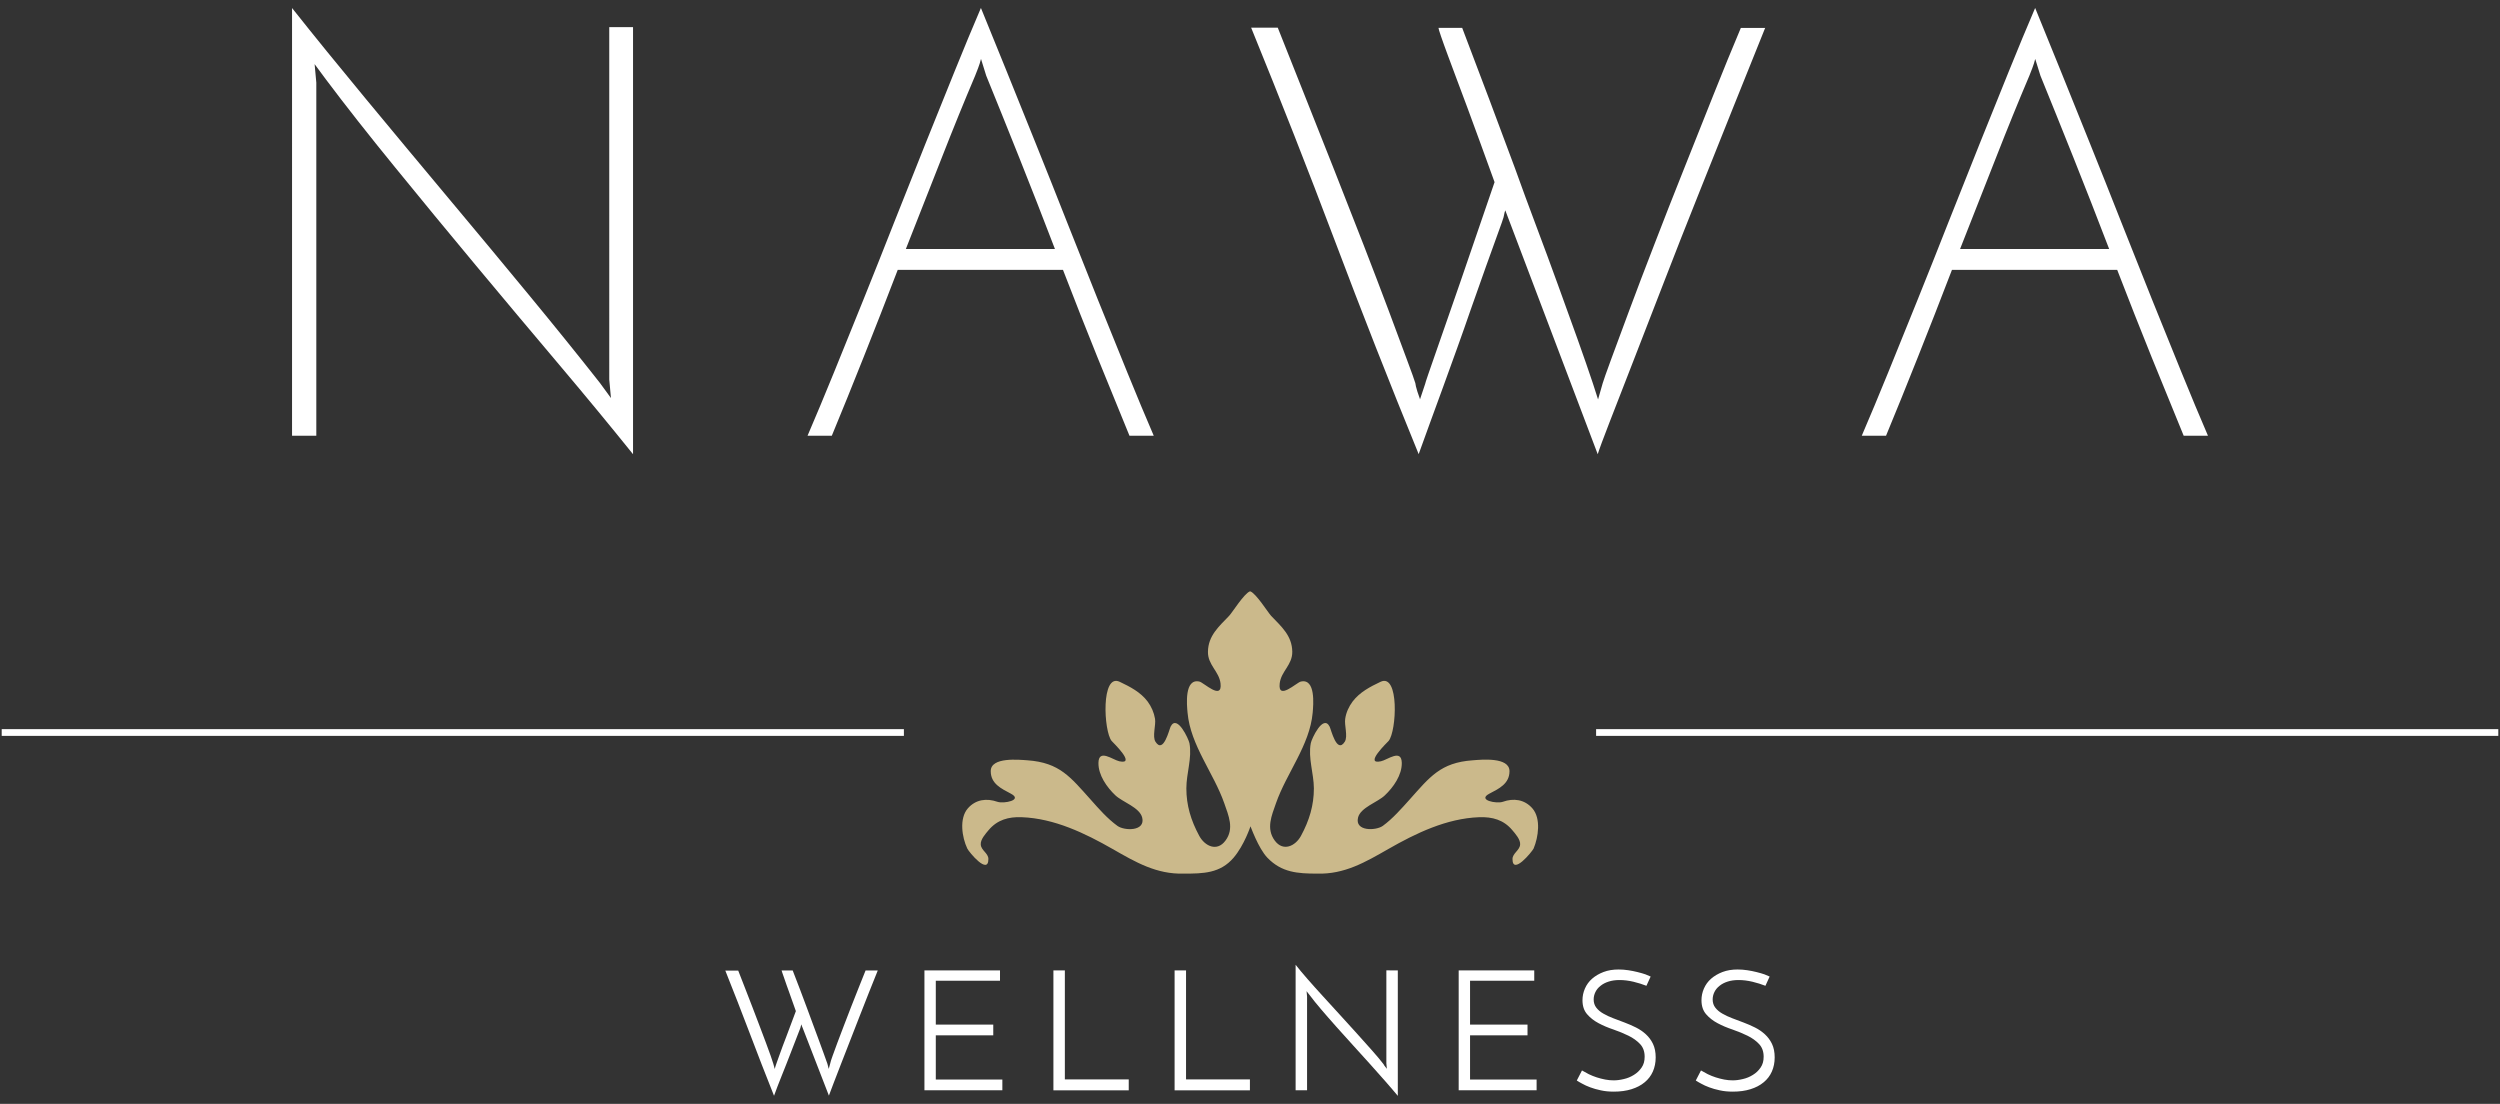
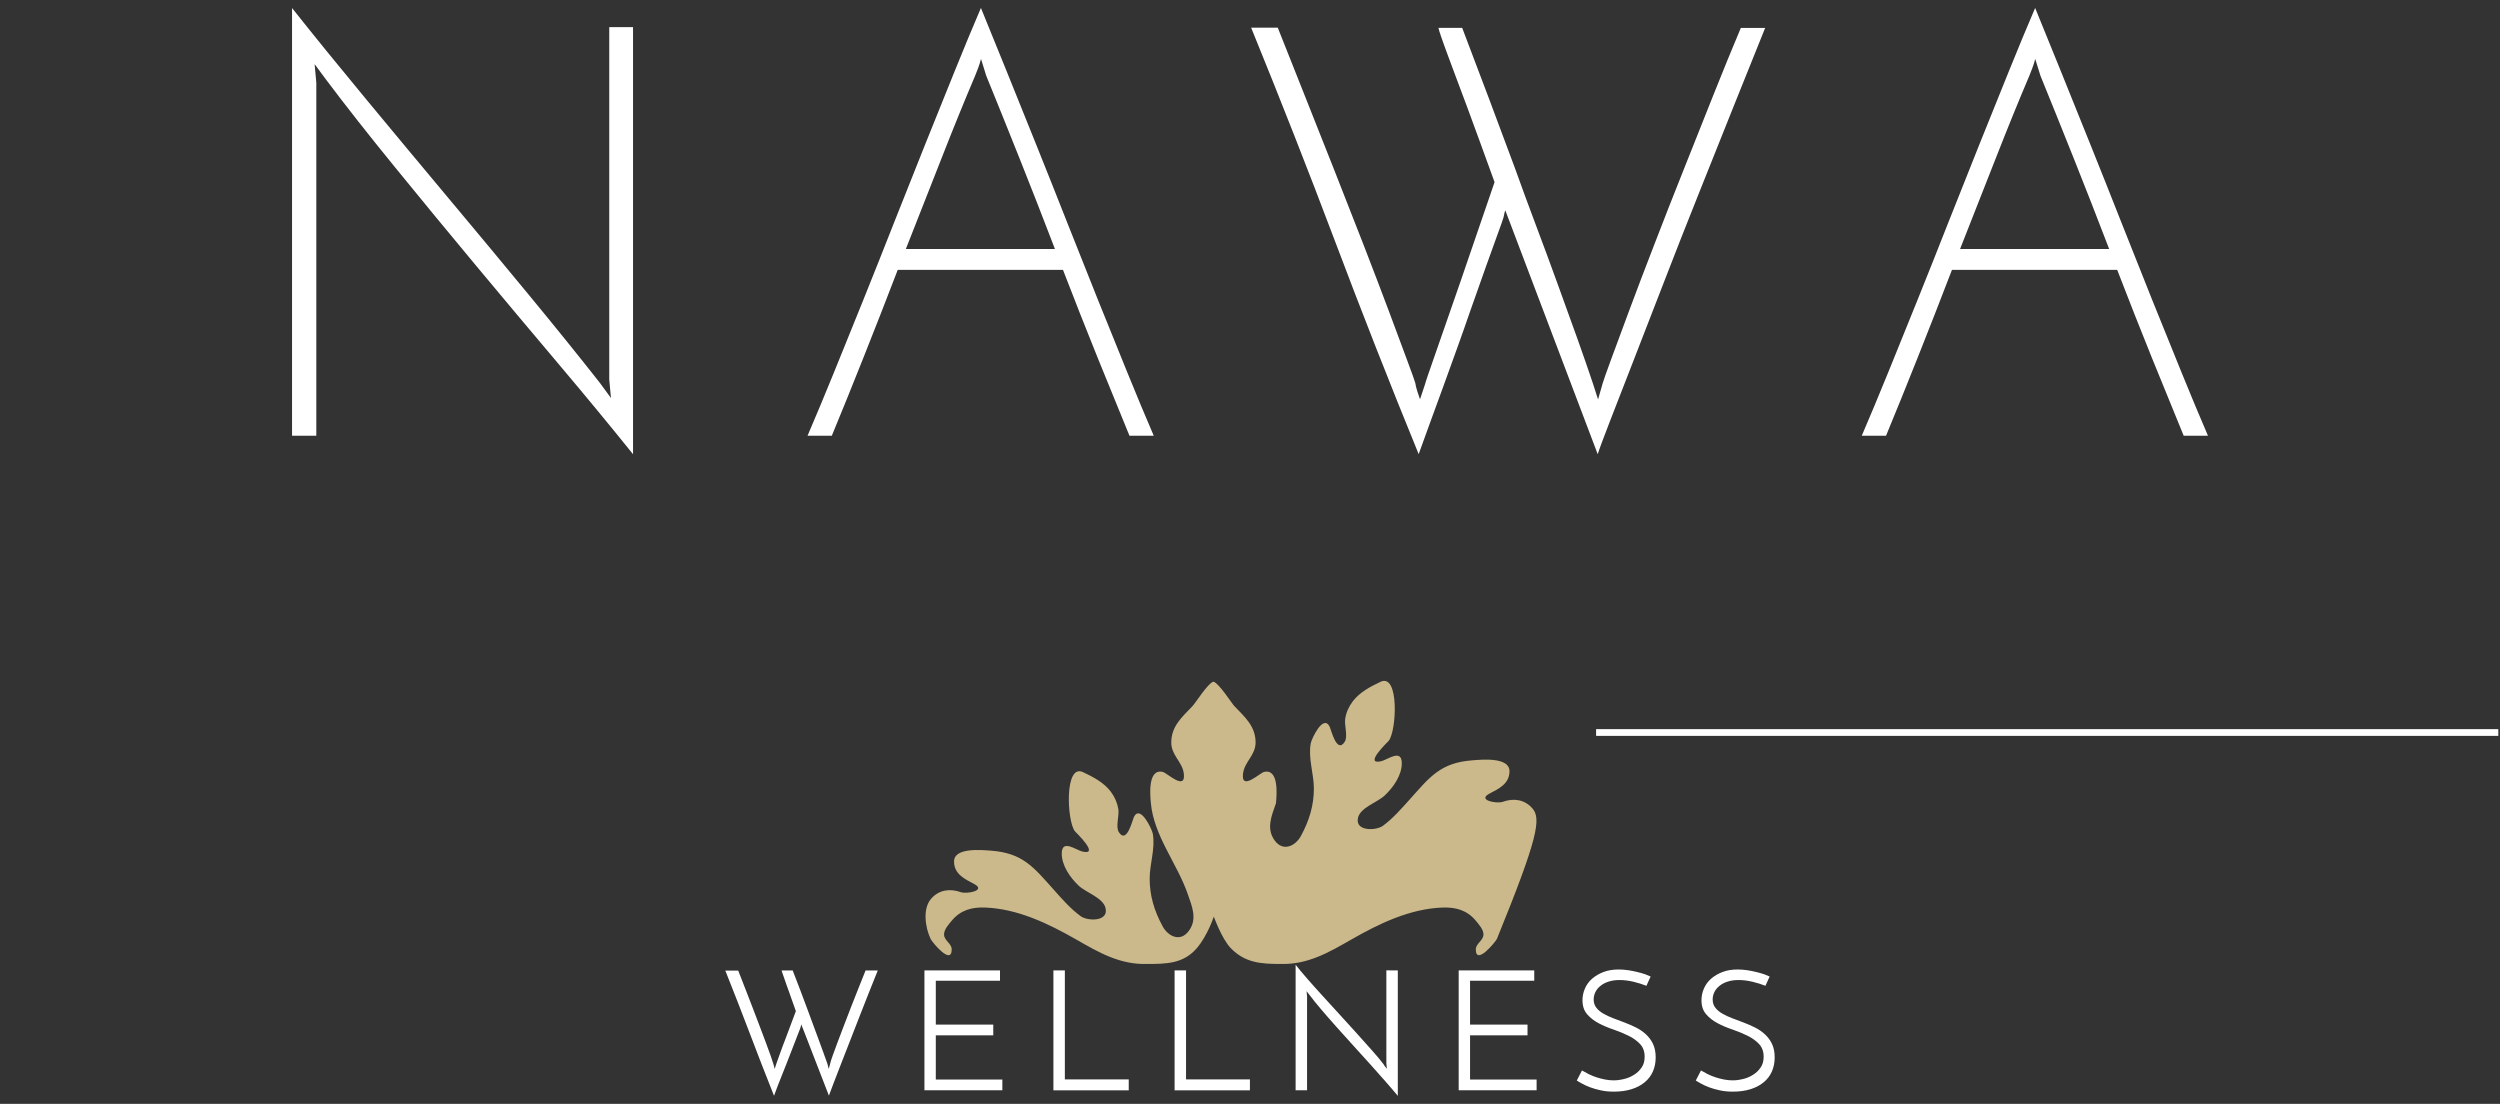
<svg xmlns="http://www.w3.org/2000/svg" version="1.1" id="Layer_1" x="0px" y="0px" viewBox="0 0 308 136" style="enable-background:new 0 0 308 136;" xml:space="preserve">
  <rect x="0" y="0" width="308" height="136" fill="#333333" stroke="none" />
  <style type="text/css">
	.st0{fill:#CBB98B;}
	.st1{enable-background:new    ;}
	.st2{fill:#FFFFFF;}
</style>
  <g>
-     <path class="st0" d="M188.79,99.59c-0.97-1.11-2.32-1.28-3.64-0.81c-0.77,0.27-3.19-0.2-1.66-1c1.17-0.61,2.48-1.22,2.48-2.77   c0-1.78-3.5-1.42-4.54-1.34c-3.97,0.28-5.29,2.07-7.77,4.84c-1,1.11-2.09,2.36-3.3,3.24c-0.86,0.61-3.47,0.69-3.05-1.02   c0.3-1.25,2.43-1.9,3.3-2.74c1.05-0.99,2.12-2.5,2.09-4.01c-0.04-1.77-1.76-0.36-2.57-0.19c-2.15,0.47,0.8-2.34,0.95-2.51   c0.99-1.19,1.33-8.39-1-7.28c-1.27,0.6-2.57,1.28-3.44,2.43c-0.46,0.62-0.8,1.35-0.91,2.12c-0.13,0.77,0.36,2.19-0.06,2.84   c-0.98,1.53-1.67-1.5-1.86-1.87c-0.8-1.58-2.23,1.53-2.32,2.04c-0.35,1.83,0.37,3.71,0.38,5.57c0,2.07-0.55,3.93-1.59,5.85   c-0.68,1.25-2.19,1.99-3.23,0.58c-1.09-1.48-0.38-3.08,0.15-4.6c1.3-3.72,4.16-7.15,4.52-11.13c0.09-1,0.39-4.28-1.46-3.86   c-0.53,0.12-2.85,2.38-2.6,0.23c0.17-1.5,1.57-2.27,1.55-3.91c-0.03-1.98-1.35-3.1-2.61-4.42c-0.38-0.41-1.83-2.73-2.55-3.01h-0.07   c-0.72,0.28-2.16,2.6-2.55,3.01c-1.26,1.32-2.58,2.44-2.61,4.42c-0.03,1.64,1.38,2.42,1.55,3.91c0.24,2.15-2.07-0.11-2.6-0.23   c-1.86-0.42-1.56,2.85-1.46,3.86c0.36,3.99,3.22,7.41,4.52,11.13c0.53,1.53,1.25,3.13,0.15,4.6c-1.04,1.42-2.55,0.68-3.23-0.58   c-1.04-1.92-1.59-3.78-1.59-5.85c0-1.87,0.72-3.74,0.38-5.57c-0.1-0.51-1.53-3.62-2.32-2.04c-0.18,0.37-0.88,3.4-1.86,1.87   c-0.42-0.65,0.07-2.07-0.06-2.84c-0.13-0.77-0.45-1.5-0.91-2.12c-0.86-1.15-2.17-1.83-3.44-2.43c-2.32-1.11-1.98,6.08-1,7.28   c0.14,0.17,3.1,2.98,0.95,2.51c-0.81-0.18-2.54-1.58-2.57,0.19c-0.03,1.51,1.04,3.02,2.09,4.01c0.88,0.83,2.99,1.48,3.3,2.74   c0.42,1.71-2.19,1.64-3.05,1.02c-1.22-0.88-2.31-2.12-3.3-3.24c-2.49-2.77-3.81-4.55-7.77-4.84c-1.05-0.07-4.55-0.44-4.54,1.34   c0,1.55,1.31,2.15,2.48,2.77c1.53,0.8-0.89,1.27-1.66,1c-1.32-0.46-2.67-0.3-3.64,0.81c-1.09,1.25-0.72,3.58-0.07,4.95   c0.19,0.41,2.6,3.34,2.6,1.29c0-0.71-0.89-1.06-0.94-1.77c-0.06-0.63,0.6-1.35,0.96-1.78c1.07-1.28,2.47-1.67,4.1-1.6   c4,0.15,7.78,1.97,11.19,3.92c2.83,1.62,5.41,3.13,8.76,3.03c2.4,0,4.49-0.03,6.14-1.96c1.32-1.55,2.08-3.87,2.08-3.87   c0.01-0.01,0.96,2.7,2.08,3.87c1.76,1.83,3.74,1.96,6.14,1.96c3.35,0.1,5.93-1.41,8.76-3.03c3.41-1.95,7.18-3.77,11.19-3.92   c1.63-0.06,3.02,0.32,4.09,1.6c0.37,0.44,1.02,1.16,0.96,1.78c-0.06,0.71-0.94,1.07-0.94,1.77c0,2.05,2.4-0.89,2.6-1.29   C189.52,103.16,189.88,100.84,188.79,99.59z" />
+     <path class="st0" d="M188.79,99.59c-0.97-1.11-2.32-1.28-3.64-0.81c-0.77,0.27-3.19-0.2-1.66-1c1.17-0.61,2.48-1.22,2.48-2.77   c0-1.78-3.5-1.42-4.54-1.34c-3.97,0.28-5.29,2.07-7.77,4.84c-1,1.11-2.09,2.36-3.3,3.24c-0.86,0.61-3.47,0.69-3.05-1.02   c0.3-1.25,2.43-1.9,3.3-2.74c1.05-0.99,2.12-2.5,2.09-4.01c-0.04-1.77-1.76-0.36-2.57-0.19c-2.15,0.47,0.8-2.34,0.95-2.51   c0.99-1.19,1.33-8.39-1-7.28c-1.27,0.6-2.57,1.28-3.44,2.43c-0.46,0.62-0.8,1.35-0.91,2.12c-0.13,0.77,0.36,2.19-0.06,2.84   c-0.98,1.53-1.67-1.5-1.86-1.87c-0.8-1.58-2.23,1.53-2.32,2.04c-0.35,1.83,0.37,3.71,0.38,5.57c0,2.07-0.55,3.93-1.59,5.85   c-0.68,1.25-2.19,1.99-3.23,0.58c-1.09-1.48-0.38-3.08,0.15-4.6c0.09-1,0.39-4.28-1.46-3.86   c-0.53,0.12-2.85,2.38-2.6,0.23c0.17-1.5,1.57-2.27,1.55-3.91c-0.03-1.98-1.35-3.1-2.61-4.42c-0.38-0.41-1.83-2.73-2.55-3.01h-0.07   c-0.72,0.28-2.16,2.6-2.55,3.01c-1.26,1.32-2.58,2.44-2.61,4.42c-0.03,1.64,1.38,2.42,1.55,3.91c0.24,2.15-2.07-0.11-2.6-0.23   c-1.86-0.42-1.56,2.85-1.46,3.86c0.36,3.99,3.22,7.41,4.52,11.13c0.53,1.53,1.25,3.13,0.15,4.6c-1.04,1.42-2.55,0.68-3.23-0.58   c-1.04-1.92-1.59-3.78-1.59-5.85c0-1.87,0.72-3.74,0.38-5.57c-0.1-0.51-1.53-3.62-2.32-2.04c-0.18,0.37-0.88,3.4-1.86,1.87   c-0.42-0.65,0.07-2.07-0.06-2.84c-0.13-0.77-0.45-1.5-0.91-2.12c-0.86-1.15-2.17-1.83-3.44-2.43c-2.32-1.11-1.98,6.08-1,7.28   c0.14,0.17,3.1,2.98,0.95,2.51c-0.81-0.18-2.54-1.58-2.57,0.19c-0.03,1.51,1.04,3.02,2.09,4.01c0.88,0.83,2.99,1.48,3.3,2.74   c0.42,1.71-2.19,1.64-3.05,1.02c-1.22-0.88-2.31-2.12-3.3-3.24c-2.49-2.77-3.81-4.55-7.77-4.84c-1.05-0.07-4.55-0.44-4.54,1.34   c0,1.55,1.31,2.15,2.48,2.77c1.53,0.8-0.89,1.27-1.66,1c-1.32-0.46-2.67-0.3-3.64,0.81c-1.09,1.25-0.72,3.58-0.07,4.95   c0.19,0.41,2.6,3.34,2.6,1.29c0-0.71-0.89-1.06-0.94-1.77c-0.06-0.63,0.6-1.35,0.96-1.78c1.07-1.28,2.47-1.67,4.1-1.6   c4,0.15,7.78,1.97,11.19,3.92c2.83,1.62,5.41,3.13,8.76,3.03c2.4,0,4.49-0.03,6.14-1.96c1.32-1.55,2.08-3.87,2.08-3.87   c0.01-0.01,0.96,2.7,2.08,3.87c1.76,1.83,3.74,1.96,6.14,1.96c3.35,0.1,5.93-1.41,8.76-3.03c3.41-1.95,7.18-3.77,11.19-3.92   c1.63-0.06,3.02,0.32,4.09,1.6c0.37,0.44,1.02,1.16,0.96,1.78c-0.06,0.71-0.94,1.07-0.94,1.77c0,2.05,2.4-0.89,2.6-1.29   C189.52,103.16,189.88,100.84,188.79,99.59z" />
    <g class="st1">
      <path class="st2" d="M77.99,3.34v52.62c-2.71-3.37-5.74-7.05-9.11-11.04c-3.37-3.99-6.78-8.05-10.22-12.18    c-3.44-4.13-6.78-8.18-10-12.14c-3.23-3.96-6.08-7.58-8.54-10.86L38.76,7.9l0.21,2.28v43.5h-2.99V0.99    c2.75,3.47,5.78,7.19,9.08,11.18c3.3,3.99,6.66,8.02,10.07,12.1c3.42,4.08,6.75,8.09,10,12.03c3.25,3.94,6.18,7.57,8.79,10.89    l1.35,1.85l-0.21-2.28V3.34H77.99z" />
      <path class="st2" d="M139.15,53.68c-1.23-2.99-2.55-6.22-3.95-9.68c-1.4-3.46-2.81-7.05-4.24-10.75H110.6    c-1.42,3.7-2.82,7.29-4.2,10.75c-1.38,3.47-2.68,6.69-3.92,9.68h-2.99c1-2.33,2.08-4.91,3.24-7.76c1.16-2.85,2.37-5.84,3.63-8.97    c1.26-3.13,2.53-6.32,3.81-9.58c1.28-3.25,2.55-6.44,3.81-9.58c1.26-3.13,2.47-6.13,3.63-9.01c1.16-2.87,2.24-5.47,3.24-7.8    c0.95,2.33,2,4.93,3.17,7.8c1.16,2.87,2.37,5.87,3.63,9.01c1.26,3.13,2.53,6.33,3.81,9.58c1.28,3.25,2.55,6.44,3.81,9.58    c1.26,3.13,2.47,6.12,3.63,8.97c1.16,2.85,2.24,5.44,3.24,7.76H139.15z M120.14,9.32c-1.33,3.13-2.71,6.52-4.13,10.15    c-1.42,3.63-2.9,7.37-4.41,11.21h18.37c-1.47-3.84-2.93-7.58-4.38-11.21c-1.45-3.63-2.81-7.01-4.09-10.15l-0.64-2.06    c-0.1,0.38-0.21,0.76-0.36,1.14C120.36,8.78,120.24,9.09,120.14,9.32z" />
      <path class="st2" d="M217.48,3.41c-1.19,2.94-2.49,6.19-3.92,9.75c-1.42,3.56-2.87,7.18-4.34,10.86c-1.47,3.68-2.9,7.3-4.27,10.86    c-1.38,3.56-2.63,6.8-3.77,9.72c-1.14,2.92-2.1,5.39-2.88,7.41c-0.78,2.02-1.27,3.33-1.46,3.95l-10.82-28.55l-0.57-1.5    c-0.05,0.1-0.12,0.38-0.21,0.85c-0.05,0.19-0.12,0.4-0.21,0.64c-1.33,3.66-2.61,7.24-3.84,10.75c-0.52,1.52-1.07,3.07-1.64,4.66    c-0.57,1.59-1.14,3.17-1.71,4.73s-1.12,3.06-1.64,4.49c-0.52,1.42-1,2.73-1.42,3.92c-3.61-8.83-7.05-17.59-10.32-26.27    c-3.28-8.69-6.72-17.44-10.32-26.27h3.28c1,2.52,2.1,5.29,3.31,8.33c1.21,3.04,2.43,6.12,3.67,9.26c1.23,3.13,2.43,6.19,3.6,9.19    c1.16,2.99,2.19,5.7,3.1,8.12c0.9,2.42,1.65,4.43,2.24,6.02c0.59,1.59,0.94,2.55,1.03,2.88c0,0.05,0.02,0.18,0.07,0.39    c0.05,0.21,0.11,0.43,0.18,0.64c0.07,0.21,0.14,0.42,0.21,0.61c0.07,0.19,0.11,0.31,0.11,0.36l0.64-1.92    c0-0.05,0.13-0.45,0.39-1.21c0.26-0.76,0.59-1.72,1-2.88c0.4-1.16,0.87-2.49,1.39-3.99c0.52-1.5,1.04-3,1.57-4.52    c1.23-3.61,2.63-7.69,4.2-12.25c-1.24-3.42-2.35-6.48-3.35-9.18c-0.43-1.14-0.85-2.28-1.28-3.42c-0.43-1.14-0.81-2.16-1.14-3.06    c-0.33-0.9-0.61-1.66-0.82-2.28c-0.21-0.62-0.32-0.97-0.32-1.07h2.92c2.28,5.98,4.44,11.72,6.48,17.23    c0.85,2.37,1.74,4.79,2.67,7.26c0.93,2.47,1.82,4.88,2.67,7.23c0.85,2.35,1.65,4.56,2.39,6.62c0.74,2.06,1.36,3.88,1.89,5.45    l0.64,1.99l0.57-1.99c0.09-0.33,0.44-1.3,1.03-2.92c0.59-1.61,1.34-3.63,2.24-6.05c0.9-2.42,1.93-5.14,3.1-8.15    c1.16-3.01,2.36-6.08,3.6-9.18c1.23-3.11,2.46-6.18,3.67-9.22c1.21-3.04,2.34-5.79,3.38-8.26H217.48z" />
      <path class="st2" d="M269.03,53.68c-1.23-2.99-2.55-6.22-3.95-9.68c-1.4-3.46-2.81-7.05-4.24-10.75h-20.36    c-1.42,3.7-2.82,7.29-4.2,10.75c-1.38,3.47-2.68,6.69-3.92,9.68h-2.99c1-2.33,2.08-4.91,3.24-7.76c1.16-2.85,2.37-5.84,3.63-8.97    c1.26-3.13,2.53-6.32,3.81-9.58c1.28-3.25,2.55-6.44,3.81-9.58c1.26-3.13,2.47-6.13,3.63-9.01c1.16-2.87,2.24-5.47,3.24-7.8    c0.95,2.33,2,4.93,3.17,7.8c1.16,2.87,2.37,5.87,3.63,9.01c1.26,3.13,2.53,6.33,3.81,9.58c1.28,3.25,2.55,6.44,3.81,9.58    c1.26,3.13,2.47,6.12,3.63,8.97c1.16,2.85,2.24,5.44,3.24,7.76H269.03z M250.02,9.32c-1.33,3.13-2.71,6.52-4.13,10.15    c-1.42,3.63-2.9,7.37-4.41,11.21h18.37c-1.47-3.84-2.93-7.58-4.38-11.21c-1.45-3.63-2.81-7.01-4.09-10.15l-0.64-2.06    c-0.1,0.38-0.21,0.76-0.36,1.14C250.23,8.78,250.11,9.09,250.02,9.32z" />
    </g>
    <g class="st1">
      <path class="st2" d="M108.13,119.59c-0.35,0.86-0.71,1.78-1.11,2.77c-0.39,0.99-0.79,2-1.19,3.03c-0.4,1.03-0.79,2.04-1.18,3.03    c-0.39,0.99-0.75,1.92-1.08,2.77c-0.33,0.86-0.62,1.61-0.88,2.28c-0.26,0.66-0.44,1.17-0.57,1.51l-3.23-8.34    c-0.03-0.05-0.06-0.12-0.09-0.21c-0.03-0.08-0.06-0.16-0.07-0.23c-0.01,0.03-0.03,0.07-0.04,0.12c-0.01,0.06-0.03,0.1-0.04,0.14    c-0.01,0.06-0.03,0.11-0.04,0.17c-0.41,1.08-0.82,2.12-1.22,3.15c-0.17,0.44-0.34,0.89-0.53,1.36c-0.19,0.46-0.37,0.92-0.55,1.38    c-0.18,0.46-0.35,0.9-0.52,1.32c-0.17,0.43-0.31,0.81-0.43,1.16c-1.03-2.59-2.04-5.17-3-7.72c-0.97-2.55-1.97-5.12-3-7.7h1.59    c0.26,0.68,0.54,1.4,0.85,2.18c0.3,0.78,0.61,1.56,0.91,2.35c0.3,0.79,0.6,1.56,0.88,2.31c0.28,0.75,0.54,1.44,0.78,2.07    c0.23,0.63,0.43,1.17,0.59,1.62c0.16,0.46,0.27,0.78,0.32,0.97l0.17,0.62c0-0.04,0.03-0.14,0.08-0.3c0.05-0.16,0.09-0.26,0.1-0.3    c0.01-0.04,0.06-0.17,0.13-0.37c0.08-0.21,0.17-0.47,0.28-0.78c0.11-0.31,0.24-0.66,0.38-1.05c0.14-0.39,0.29-0.78,0.45-1.18    c0.36-0.94,0.75-1.99,1.18-3.15c-0.3-0.86-0.58-1.64-0.83-2.34c-0.11-0.3-0.22-0.6-0.32-0.89c-0.1-0.29-0.2-0.56-0.28-0.81    c-0.08-0.25-0.16-0.46-0.22-0.63c-0.06-0.17-0.1-0.29-0.11-0.34h1.37c0.65,1.67,1.25,3.25,1.8,4.74c0.23,0.63,0.48,1.28,0.72,1.95    c0.25,0.66,0.48,1.29,0.7,1.89c0.22,0.6,0.42,1.16,0.61,1.67c0.19,0.51,0.33,0.93,0.45,1.26c0.03,0.11,0.05,0.21,0.08,0.31    c0.03,0.1,0.05,0.2,0.08,0.31l0.17-0.62c0.04-0.21,0.14-0.54,0.31-1c0.17-0.46,0.37-1.01,0.6-1.64c0.23-0.63,0.5-1.32,0.79-2.08    c0.29-0.76,0.59-1.53,0.89-2.31c0.3-0.78,0.61-1.56,0.92-2.33c0.31-0.77,0.6-1.49,0.86-2.15H108.13z" />
      <path class="st2" d="M113.89,134.33v-14.78h9.31v1.28h-7.91v5.4h7.08v1.32h-7.08V133h8.2v1.32H113.89z" />
      <path class="st2" d="M129.78,134.33v-14.78h1.41v13.43h7.87v1.35H129.78z" />
      <path class="st2" d="M144.71,134.33v-14.78h1.41v13.43h7.87v1.35H144.71z" />
      <path class="st2" d="M172.21,119.55v15.46c-0.4-0.48-0.89-1.06-1.48-1.73c-0.59-0.67-1.22-1.38-1.9-2.14    c-0.68-0.76-1.39-1.53-2.11-2.33c-0.72-0.79-1.43-1.57-2.1-2.33c-0.68-0.76-1.29-1.47-1.85-2.12c-0.56-0.66-1.02-1.22-1.38-1.71    c-0.04-0.05-0.1-0.13-0.19-0.24c-0.08-0.1-0.16-0.2-0.23-0.3l0.06,0.66v11.55h-1.41v-15.46c0.4,0.51,0.89,1.1,1.47,1.76    c0.58,0.66,1.21,1.37,1.89,2.11s1.38,1.51,2.1,2.3c0.72,0.79,1.41,1.55,2.08,2.29c0.67,0.74,1.29,1.44,1.87,2.09    c0.58,0.66,1.06,1.22,1.43,1.71c0.03,0.07,0.08,0.16,0.17,0.26c0.08,0.1,0.16,0.2,0.23,0.3l-0.06-0.68v-11.45H172.21z" />
      <path class="st2" d="M179.71,134.33v-14.78h9.31v1.28h-7.91v5.4h7.08v1.32h-7.08V133h8.2v1.32H179.71z" />
      <path class="st2" d="M203.36,120.31l-0.52,1.14c-0.48-0.19-1.02-0.36-1.6-0.5c-0.59-0.14-1.16-0.21-1.71-0.21    c-0.5,0-0.94,0.06-1.34,0.19c-0.39,0.12-0.73,0.3-1,0.52c-0.28,0.22-0.49,0.47-0.63,0.76c-0.14,0.28-0.22,0.59-0.22,0.92    c0,0.4,0.11,0.74,0.33,1.02c0.22,0.28,0.51,0.53,0.87,0.73c0.36,0.21,0.77,0.4,1.22,0.57c0.46,0.17,0.92,0.35,1.4,0.53    c0.48,0.18,0.94,0.38,1.4,0.61c0.46,0.23,0.86,0.51,1.22,0.84c0.36,0.33,0.65,0.72,0.87,1.18c0.22,0.46,0.33,1.01,0.33,1.66    c0,0.65-0.12,1.23-0.35,1.75c-0.23,0.52-0.57,0.96-1.01,1.32c-0.44,0.37-0.98,0.65-1.62,0.85c-0.64,0.2-1.37,0.3-2.18,0.3    c-0.58,0-1.11-0.05-1.6-0.16c-0.49-0.1-0.92-0.23-1.3-0.37c-0.38-0.14-0.71-0.29-0.99-0.45c-0.28-0.15-0.51-0.28-0.67-0.39    l0.64-1.24c0.25,0.15,0.53,0.3,0.84,0.46c0.31,0.15,0.63,0.28,0.97,0.39c0.34,0.11,0.69,0.2,1.05,0.27    c0.36,0.07,0.71,0.1,1.06,0.1c0.37,0,0.78-0.05,1.23-0.16c0.45-0.1,0.86-0.27,1.24-0.51c0.38-0.23,0.7-0.53,0.95-0.9    c0.26-0.37,0.38-0.81,0.38-1.34c0-0.65-0.19-1.17-0.57-1.57c-0.38-0.4-0.85-0.74-1.42-1.02c-0.57-0.28-1.18-0.53-1.84-0.76    c-0.66-0.22-1.28-0.48-1.84-0.78c-0.57-0.3-1.04-0.67-1.42-1.11c-0.38-0.44-0.57-1.01-0.57-1.72c0-0.5,0.1-0.98,0.3-1.44    c0.2-0.46,0.49-0.87,0.88-1.21c0.39-0.34,0.86-0.62,1.41-0.83c0.55-0.21,1.17-0.31,1.86-0.31c0.39,0,0.78,0.03,1.19,0.09    c0.41,0.06,0.79,0.14,1.15,0.23c0.36,0.09,0.68,0.18,0.97,0.28C202.99,120.16,203.21,120.24,203.36,120.31z" />
      <path class="st2" d="M218.02,120.31l-0.52,1.14c-0.48-0.19-1.02-0.36-1.6-0.5c-0.59-0.14-1.16-0.21-1.71-0.21    c-0.5,0-0.94,0.06-1.34,0.19c-0.39,0.12-0.73,0.3-1,0.52c-0.28,0.22-0.49,0.47-0.63,0.76c-0.14,0.28-0.22,0.59-0.22,0.92    c0,0.4,0.11,0.74,0.33,1.02c0.22,0.28,0.51,0.53,0.87,0.73c0.36,0.21,0.77,0.4,1.22,0.57c0.46,0.17,0.92,0.35,1.4,0.53    c0.48,0.18,0.94,0.38,1.4,0.61c0.46,0.23,0.86,0.51,1.22,0.84c0.36,0.33,0.65,0.72,0.87,1.18c0.22,0.46,0.33,1.01,0.33,1.66    c0,0.65-0.12,1.23-0.35,1.75c-0.23,0.52-0.57,0.96-1.01,1.32c-0.44,0.37-0.98,0.65-1.62,0.85c-0.64,0.2-1.37,0.3-2.18,0.3    c-0.58,0-1.11-0.05-1.6-0.16c-0.49-0.1-0.92-0.23-1.3-0.37c-0.38-0.14-0.71-0.29-0.99-0.45c-0.28-0.15-0.51-0.28-0.67-0.39    l0.64-1.24c0.25,0.15,0.53,0.3,0.84,0.46c0.31,0.15,0.63,0.28,0.97,0.39c0.34,0.11,0.69,0.2,1.05,0.27    c0.36,0.07,0.71,0.1,1.06,0.1c0.37,0,0.78-0.05,1.23-0.16c0.45-0.1,0.86-0.27,1.24-0.51c0.38-0.23,0.7-0.53,0.95-0.9    c0.26-0.37,0.38-0.81,0.38-1.34c0-0.65-0.19-1.17-0.57-1.57c-0.38-0.4-0.85-0.74-1.42-1.02c-0.57-0.28-1.18-0.53-1.84-0.76    c-0.66-0.22-1.28-0.48-1.84-0.78c-0.57-0.3-1.04-0.67-1.42-1.11c-0.38-0.44-0.57-1.01-0.57-1.72c0-0.5,0.1-0.98,0.3-1.44    c0.2-0.46,0.49-0.87,0.88-1.21c0.39-0.34,0.86-0.62,1.41-0.83c0.55-0.21,1.17-0.31,1.86-0.31c0.39,0,0.78,0.03,1.19,0.09    c0.41,0.06,0.79,0.14,1.15,0.23c0.36,0.09,0.68,0.18,0.97,0.28C217.65,120.16,217.87,120.24,218.02,120.31z" />
    </g>
    <g>
      <g>
-         <rect x="0.21" y="89.83" class="st2" width="111.15" height="0.83" />
-       </g>
+         </g>
      <g>
        <rect x="196.64" y="89.83" class="st2" width="111.15" height="0.83" />
      </g>
    </g>
  </g>
</svg>